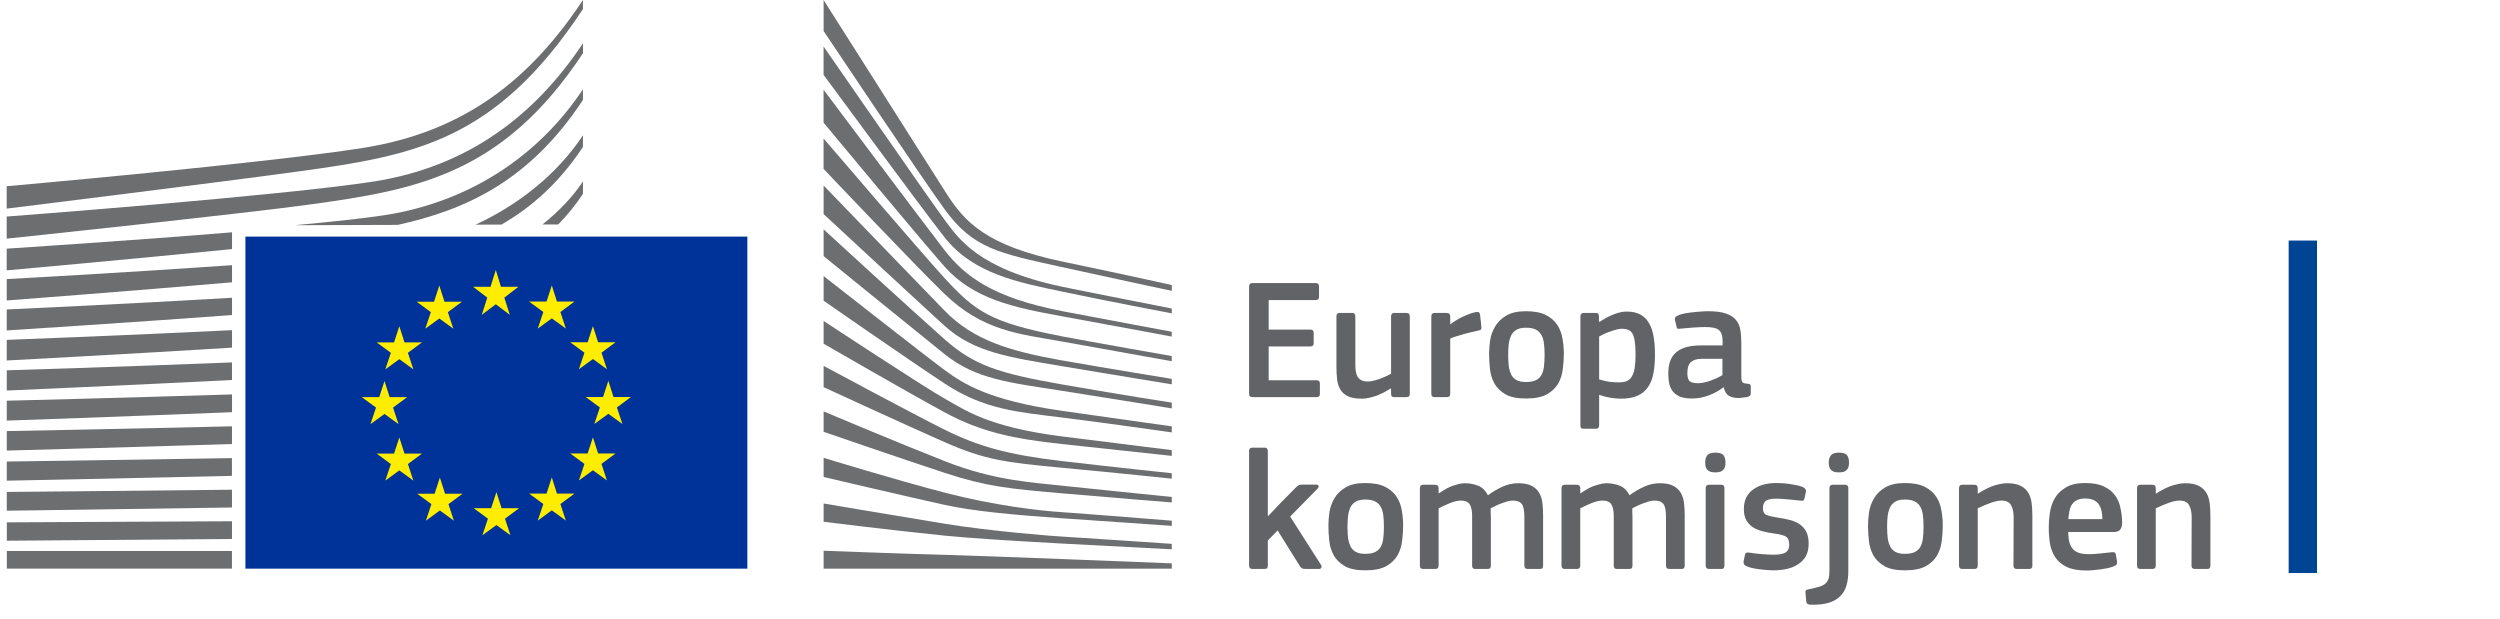
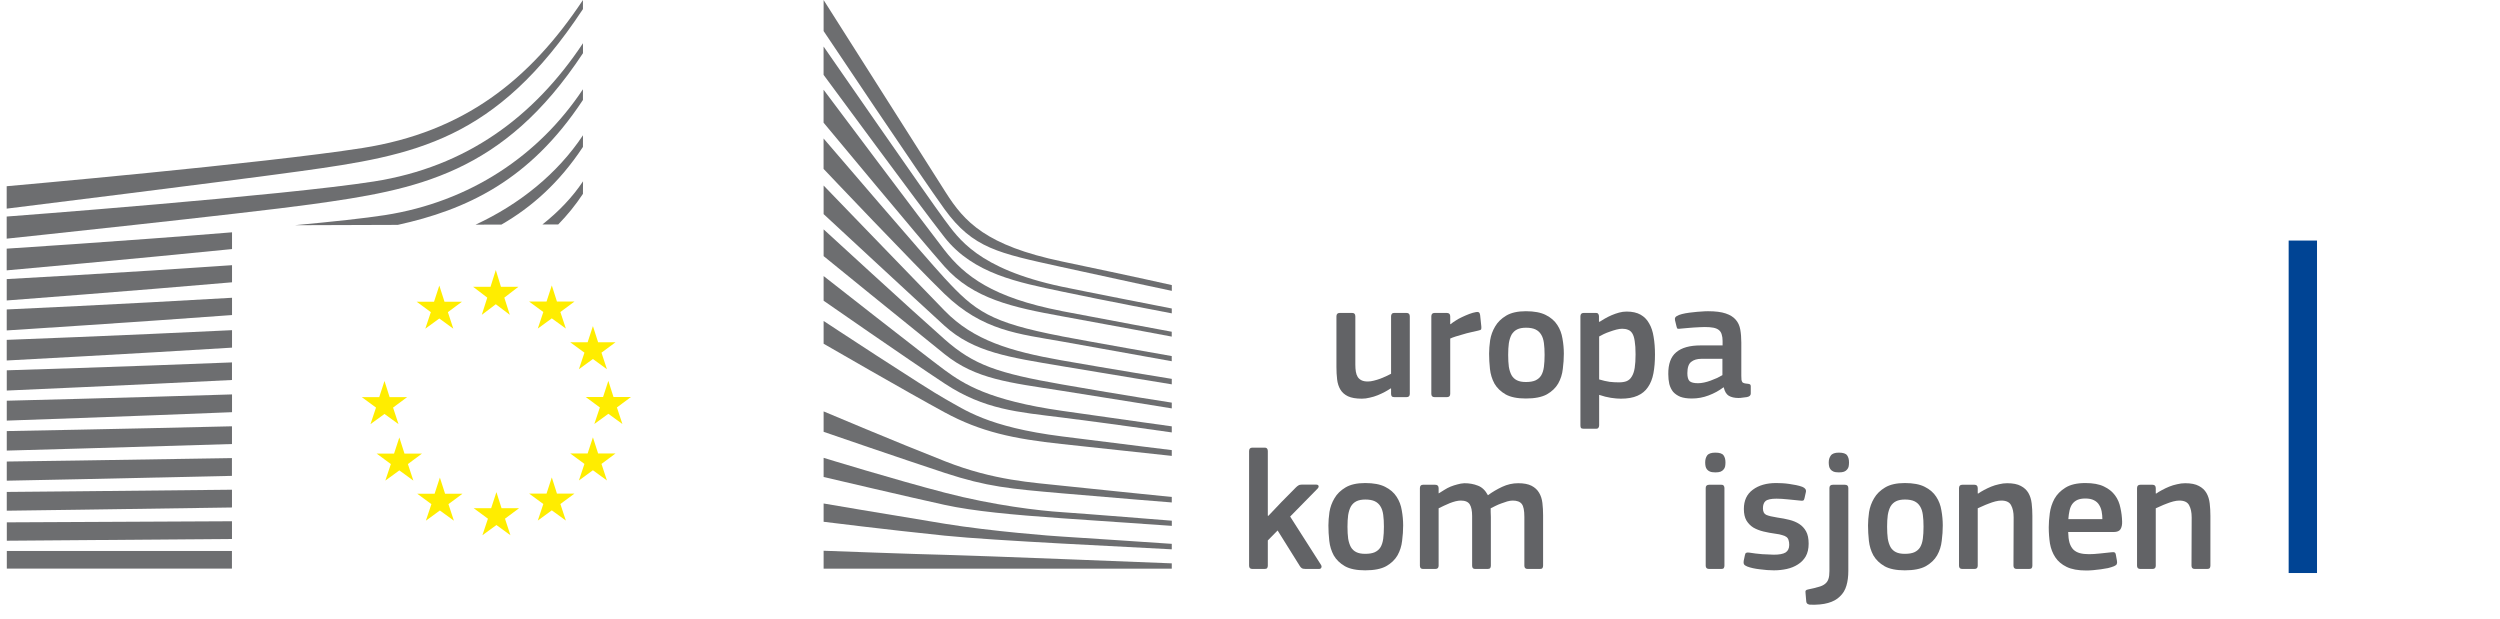
<svg xmlns="http://www.w3.org/2000/svg" width="291" height="72" viewBox="0 0 291 72" fill="none">
  <path fill-rule="evenodd" clip-rule="evenodd" d="M266.4 66.7H269.7V28H266.4V66.7Z" fill="#004494" />
-   <path d="M145.394 33.346C145.394 33.08 145.528 32.946 145.794 32.946H153.154C153.408 32.946 153.534 33.073 153.534 33.326V34.566C153.534 34.806 153.401 34.926 153.134 34.926H147.674V38.366H152.514C152.781 38.366 152.914 38.486 152.914 38.726V39.966C152.914 40.206 152.781 40.326 152.514 40.326H147.674V44.266H153.274C153.514 44.266 153.634 44.393 153.634 44.646V45.866C153.634 46.106 153.508 46.226 153.254 46.226H145.794C145.528 46.226 145.394 46.106 145.394 45.866V33.346Z" fill="#626366" />
  <path d="M164.101 45.846C164.101 46.1 163.974 46.226 163.721 46.226H162.301C162.154 46.226 162.054 46.193 162.001 46.126C161.947 46.06 161.921 45.966 161.921 45.846V45.226L161.881 45.206C161.681 45.34 161.447 45.48 161.181 45.626C160.927 45.76 160.654 45.886 160.361 46.006C160.067 46.126 159.761 46.22 159.441 46.286C159.134 46.366 158.827 46.406 158.521 46.406C157.841 46.406 157.301 46.313 156.901 46.126C156.514 45.94 156.221 45.68 156.021 45.346C155.821 45.013 155.694 44.62 155.641 44.166C155.587 43.713 155.561 43.226 155.561 42.706V36.826C155.561 36.56 155.687 36.426 155.941 36.426H157.401C157.641 36.426 157.761 36.56 157.761 36.826V42.446C157.761 42.753 157.781 43.026 157.821 43.266C157.861 43.506 157.934 43.713 158.041 43.886C158.147 44.046 158.294 44.173 158.481 44.266C158.667 44.36 158.914 44.406 159.221 44.406C159.434 44.406 159.667 44.373 159.921 44.306C160.187 44.24 160.447 44.16 160.701 44.066C160.954 43.96 161.187 43.86 161.401 43.766C161.614 43.66 161.787 43.573 161.921 43.506V36.826C161.921 36.706 161.947 36.613 162.001 36.546C162.054 36.466 162.154 36.426 162.301 36.426H163.721C163.974 36.426 164.101 36.56 164.101 36.826V45.846Z" fill="#626366" />
  <path d="M168.806 45.846C168.806 46.1 168.679 46.226 168.426 46.226H166.986C166.732 46.226 166.606 46.1 166.606 45.846V36.826C166.606 36.56 166.732 36.426 166.986 36.426H168.406C168.672 36.426 168.806 36.56 168.806 36.826V37.706L168.846 37.746C168.992 37.613 169.186 37.473 169.426 37.326C169.666 37.166 169.919 37.026 170.186 36.906C170.466 36.773 170.746 36.653 171.026 36.546C171.306 36.44 171.566 36.366 171.806 36.326C171.939 36.3 172.046 36.306 172.126 36.346C172.206 36.386 172.259 36.493 172.286 36.666L172.426 38.006C172.439 38.153 172.432 38.26 172.406 38.326C172.379 38.393 172.259 38.446 172.046 38.486C171.766 38.54 171.472 38.606 171.166 38.686C170.859 38.753 170.559 38.833 170.266 38.926C169.972 39.006 169.699 39.086 169.446 39.166C169.192 39.246 168.979 39.326 168.806 39.406V45.846Z" fill="#626366" />
  <path d="M182.031 41.166C182.031 41.74 181.991 42.333 181.911 42.946C181.844 43.56 181.664 44.126 181.371 44.646C181.077 45.153 180.637 45.573 180.051 45.906C179.464 46.226 178.651 46.386 177.611 46.386C176.611 46.386 175.824 46.226 175.251 45.906C174.677 45.573 174.244 45.153 173.951 44.646C173.671 44.126 173.497 43.56 173.431 42.946C173.364 42.333 173.331 41.74 173.331 41.166C173.331 40.7 173.371 40.18 173.451 39.606C173.544 39.033 173.737 38.5 174.031 38.006C174.324 37.5 174.751 37.08 175.311 36.746C175.884 36.4 176.651 36.226 177.611 36.226C178.584 36.226 179.357 36.373 179.931 36.666C180.517 36.96 180.964 37.346 181.271 37.826C181.577 38.293 181.777 38.82 181.871 39.406C181.977 39.993 182.031 40.58 182.031 41.166ZM179.791 41.306C179.791 40.773 179.764 40.313 179.711 39.926C179.657 39.526 179.551 39.2 179.391 38.946C179.231 38.68 179.011 38.48 178.731 38.346C178.451 38.213 178.084 38.146 177.631 38.146C177.204 38.146 176.857 38.213 176.591 38.346C176.324 38.48 176.111 38.68 175.951 38.946C175.804 39.213 175.697 39.546 175.631 39.946C175.577 40.333 175.551 40.786 175.551 41.306C175.551 41.84 175.577 42.306 175.631 42.706C175.697 43.093 175.804 43.42 175.951 43.686C176.097 43.94 176.304 44.133 176.571 44.266C176.837 44.4 177.184 44.466 177.611 44.466C178.064 44.466 178.431 44.406 178.711 44.286C179.004 44.153 179.231 43.96 179.391 43.706C179.551 43.44 179.657 43.106 179.711 42.706C179.764 42.306 179.791 41.84 179.791 41.306Z" fill="#626366" />
  <path d="M192.64 41.266C192.64 42.08 192.58 42.806 192.46 43.446C192.34 44.086 192.126 44.626 191.82 45.066C191.526 45.506 191.12 45.84 190.6 46.066C190.093 46.293 189.446 46.406 188.66 46.406C188.326 46.406 187.94 46.373 187.5 46.306C187.073 46.24 186.626 46.126 186.16 45.966L186.14 45.986V49.506C186.14 49.613 186.113 49.706 186.06 49.786C186.02 49.866 185.92 49.906 185.76 49.906H184.34C184.18 49.906 184.073 49.873 184.02 49.806C183.98 49.74 183.96 49.64 183.96 49.506V36.826C183.96 36.56 184.086 36.426 184.34 36.426H185.76C185.906 36.426 186 36.466 186.04 36.546C186.093 36.613 186.12 36.706 186.12 36.826V37.426L186.18 37.466C186.353 37.346 186.56 37.22 186.8 37.086C187.053 36.94 187.32 36.806 187.6 36.686C187.88 36.566 188.166 36.466 188.46 36.386C188.753 36.306 189.046 36.266 189.34 36.266C189.993 36.266 190.533 36.386 190.96 36.626C191.386 36.866 191.72 37.206 191.96 37.646C192.213 38.073 192.386 38.593 192.48 39.206C192.586 39.82 192.64 40.506 192.64 41.266ZM190.38 41.246C190.38 40.606 190.346 40.093 190.28 39.706C190.226 39.32 190.133 39.02 190 38.806C189.866 38.593 189.7 38.453 189.5 38.386C189.313 38.306 189.086 38.266 188.82 38.266C188.62 38.266 188.393 38.3 188.14 38.366C187.886 38.433 187.633 38.513 187.38 38.606C187.14 38.686 186.906 38.78 186.68 38.886C186.466 38.993 186.286 39.086 186.14 39.166V44.166C186.593 44.3 187 44.393 187.36 44.446C187.733 44.486 188.093 44.506 188.44 44.506C188.8 44.506 189.1 44.46 189.34 44.366C189.593 44.26 189.793 44.08 189.94 43.826C190.1 43.573 190.213 43.24 190.28 42.826C190.346 42.4 190.38 41.873 190.38 41.246Z" fill="#626366" />
  <path d="M200.489 41.766H198.049C197.543 41.766 197.143 41.886 196.849 42.126C196.556 42.353 196.409 42.793 196.409 43.446C196.409 43.886 196.496 44.193 196.669 44.366C196.856 44.526 197.183 44.606 197.649 44.606C197.863 44.606 198.096 44.58 198.349 44.526C198.603 44.473 198.856 44.4 199.109 44.306C199.363 44.213 199.609 44.113 199.849 44.006C200.089 43.886 200.303 43.773 200.489 43.666V41.766ZM200.609 45.086C200.103 45.473 199.529 45.786 198.889 46.026C198.263 46.266 197.609 46.386 196.929 46.386C196.396 46.386 195.949 46.32 195.589 46.186C195.243 46.04 194.963 45.846 194.749 45.606C194.549 45.353 194.403 45.053 194.309 44.706C194.229 44.36 194.189 43.973 194.189 43.546C194.176 42.373 194.483 41.526 195.109 41.006C195.736 40.473 196.683 40.206 197.949 40.206H200.509V39.686C200.509 39.393 200.476 39.146 200.409 38.946C200.356 38.733 200.249 38.56 200.089 38.426C199.929 38.293 199.716 38.2 199.449 38.146C199.183 38.093 198.843 38.066 198.429 38.066C198.269 38.066 198.069 38.073 197.829 38.086C197.603 38.1 197.363 38.113 197.109 38.126C196.869 38.14 196.623 38.16 196.369 38.186C196.129 38.213 195.909 38.233 195.709 38.246C195.509 38.273 195.369 38.28 195.289 38.266C195.223 38.24 195.176 38.153 195.149 38.006L194.969 37.266C194.943 37.133 194.956 37.026 195.009 36.946C195.063 36.853 195.203 36.76 195.429 36.666C195.643 36.586 195.896 36.52 196.189 36.466C196.483 36.413 196.783 36.373 197.089 36.346C197.396 36.306 197.696 36.28 197.989 36.266C198.296 36.24 198.569 36.226 198.809 36.226C199.676 36.226 200.363 36.313 200.869 36.486C201.389 36.66 201.783 36.906 202.049 37.226C202.316 37.533 202.489 37.913 202.569 38.366C202.649 38.82 202.689 39.326 202.689 39.886V43.746C202.689 43.946 202.696 44.106 202.709 44.226C202.736 44.333 202.769 44.42 202.809 44.486C202.863 44.54 202.936 44.58 203.029 44.606C203.123 44.633 203.249 44.653 203.409 44.666C203.556 44.68 203.656 44.706 203.709 44.746C203.763 44.786 203.789 44.86 203.789 44.966V45.806C203.789 46.033 203.629 46.173 203.309 46.226C203.149 46.253 202.989 46.273 202.829 46.286C202.669 46.313 202.516 46.326 202.369 46.326C201.903 46.326 201.523 46.24 201.229 46.066C200.949 45.893 200.756 45.573 200.649 45.106L200.609 45.086Z" fill="#626366" />
  <path d="M147.634 60.046L149.174 58.426L150.834 56.746C150.941 56.639 151.041 56.559 151.134 56.506C151.228 56.44 151.368 56.406 151.554 56.406H153.154C153.341 56.406 153.448 56.453 153.474 56.546C153.514 56.639 153.481 56.746 153.374 56.866L150.174 60.126L153.774 65.766C153.841 65.886 153.848 65.993 153.794 66.086C153.754 66.18 153.661 66.226 153.514 66.226H151.974C151.761 66.226 151.608 66.193 151.514 66.126C151.421 66.059 151.341 65.966 151.274 65.846L148.714 61.746L147.574 62.906V65.846C147.574 65.953 147.548 66.046 147.494 66.126C147.441 66.193 147.341 66.226 147.194 66.226H145.774C145.521 66.226 145.394 66.1 145.394 65.846V52.506C145.394 52.239 145.521 52.106 145.774 52.106H147.194C147.341 52.106 147.441 52.146 147.494 52.226C147.548 52.293 147.574 52.386 147.574 52.506V60.026L147.634 60.046Z" fill="#626366" />
  <path d="M163.327 61.166C163.327 61.739 163.287 62.333 163.207 62.946C163.14 63.559 162.96 64.126 162.667 64.646C162.374 65.153 161.934 65.573 161.347 65.906C160.76 66.226 159.947 66.386 158.907 66.386C157.907 66.386 157.12 66.226 156.547 65.906C155.974 65.573 155.54 65.153 155.247 64.646C154.967 64.126 154.794 63.559 154.727 62.946C154.66 62.333 154.627 61.739 154.627 61.166C154.627 60.7 154.667 60.179 154.747 59.606C154.84 59.033 155.034 58.499 155.327 58.006C155.62 57.499 156.047 57.08 156.607 56.746C157.18 56.4 157.947 56.226 158.907 56.226C159.88 56.226 160.654 56.373 161.227 56.666C161.814 56.959 162.26 57.346 162.567 57.826C162.874 58.293 163.074 58.819 163.167 59.406C163.274 59.993 163.327 60.58 163.327 61.166ZM161.087 61.306C161.087 60.773 161.06 60.313 161.007 59.926C160.954 59.526 160.847 59.2 160.687 58.946C160.527 58.679 160.307 58.48 160.027 58.346C159.747 58.213 159.38 58.146 158.927 58.146C158.5 58.146 158.154 58.213 157.887 58.346C157.62 58.48 157.407 58.679 157.247 58.946C157.1 59.213 156.994 59.546 156.927 59.946C156.874 60.333 156.847 60.786 156.847 61.306C156.847 61.84 156.874 62.306 156.927 62.706C156.994 63.093 157.1 63.419 157.247 63.686C157.394 63.94 157.6 64.133 157.867 64.266C158.134 64.4 158.48 64.466 158.907 64.466C159.36 64.466 159.727 64.406 160.007 64.286C160.3 64.153 160.527 63.959 160.687 63.706C160.847 63.44 160.954 63.106 161.007 62.706C161.06 62.306 161.087 61.84 161.087 61.306Z" fill="#626366" />
  <path d="M179.616 65.846C179.616 65.966 179.589 66.059 179.536 66.126C179.496 66.193 179.402 66.226 179.256 66.226H177.816C177.562 66.226 177.436 66.1 177.436 65.846V60.166C177.436 59.419 177.336 58.919 177.136 58.666C176.936 58.4 176.582 58.266 176.076 58.266C175.889 58.266 175.676 58.3 175.436 58.366C175.209 58.433 174.976 58.513 174.736 58.606C174.509 58.686 174.289 58.779 174.076 58.886C173.862 58.993 173.676 59.086 173.516 59.166C173.516 59.273 173.516 59.413 173.516 59.586C173.529 59.76 173.536 59.959 173.536 60.186V65.846C173.536 65.966 173.509 66.059 173.456 66.126C173.402 66.193 173.302 66.226 173.156 66.226H171.696C171.469 66.226 171.356 66.1 171.356 65.846V60.066C171.356 59.453 171.262 58.999 171.076 58.706C170.889 58.413 170.542 58.266 170.036 58.266C169.862 58.266 169.662 58.293 169.436 58.346C169.222 58.4 168.996 58.473 168.756 58.566C168.529 58.66 168.302 58.76 168.076 58.866C167.849 58.973 167.642 59.073 167.456 59.166V65.846C167.456 66.1 167.329 66.226 167.076 66.226H165.636C165.396 66.226 165.276 66.1 165.276 65.846V56.826C165.276 56.559 165.396 56.426 165.636 56.426H167.056C167.322 56.426 167.456 56.559 167.456 56.826V57.406L167.476 57.426C167.676 57.293 167.889 57.16 168.116 57.026C168.342 56.88 168.582 56.753 168.836 56.646C169.102 56.539 169.369 56.453 169.636 56.386C169.902 56.306 170.176 56.26 170.456 56.246C171.029 56.246 171.549 56.34 172.016 56.526C172.496 56.7 172.889 57.073 173.196 57.646C173.702 57.273 174.256 56.946 174.856 56.666C175.456 56.386 176.076 56.246 176.716 56.246C177.369 56.246 177.889 56.346 178.276 56.546C178.662 56.746 178.956 57.02 179.156 57.366C179.356 57.7 179.482 58.093 179.536 58.546C179.589 58.999 179.616 59.473 179.616 59.966V65.846Z" fill="#626366" />
-   <path d="M196.1 65.846C196.1 65.966 196.073 66.059 196.02 66.126C195.98 66.193 195.887 66.226 195.74 66.226H194.3C194.047 66.226 193.92 66.1 193.92 65.846V60.166C193.92 59.419 193.82 58.919 193.62 58.666C193.42 58.4 193.067 58.266 192.56 58.266C192.373 58.266 192.16 58.3 191.92 58.366C191.693 58.433 191.46 58.513 191.22 58.606C190.993 58.686 190.773 58.779 190.56 58.886C190.347 58.993 190.16 59.086 190 59.166C190 59.273 190 59.413 190 59.586C190.013 59.76 190.02 59.959 190.02 60.186V65.846C190.02 65.966 189.993 66.059 189.94 66.126C189.887 66.193 189.787 66.226 189.64 66.226H188.18C187.953 66.226 187.84 66.1 187.84 65.846V60.066C187.84 59.453 187.747 58.999 187.56 58.706C187.373 58.413 187.027 58.266 186.52 58.266C186.347 58.266 186.147 58.293 185.92 58.346C185.707 58.4 185.48 58.473 185.24 58.566C185.013 58.66 184.787 58.76 184.56 58.866C184.333 58.973 184.127 59.073 183.94 59.166V65.846C183.94 66.1 183.813 66.226 183.56 66.226H182.12C181.88 66.226 181.76 66.1 181.76 65.846V56.826C181.76 56.559 181.88 56.426 182.12 56.426H183.54C183.807 56.426 183.94 56.559 183.94 56.826V57.406L183.96 57.426C184.16 57.293 184.373 57.16 184.6 57.026C184.827 56.88 185.067 56.753 185.32 56.646C185.587 56.539 185.853 56.453 186.12 56.386C186.387 56.306 186.66 56.26 186.94 56.246C187.513 56.246 188.033 56.34 188.5 56.526C188.98 56.7 189.373 57.073 189.68 57.646C190.187 57.273 190.74 56.946 191.34 56.666C191.94 56.386 192.56 56.246 193.2 56.246C193.853 56.246 194.373 56.346 194.76 56.546C195.147 56.746 195.44 57.02 195.64 57.366C195.84 57.7 195.967 58.093 196.02 58.546C196.073 58.999 196.1 59.473 196.1 59.966V65.846Z" fill="#626366" />
  <path d="M200.844 53.826C200.844 53.986 200.831 54.139 200.804 54.286C200.778 54.419 200.718 54.539 200.624 54.646C200.544 54.753 200.424 54.84 200.264 54.906C200.118 54.959 199.918 54.986 199.664 54.986C199.398 54.986 199.184 54.953 199.024 54.886C198.878 54.819 198.764 54.733 198.684 54.626C198.604 54.52 198.551 54.4 198.524 54.266C198.498 54.12 198.484 53.973 198.484 53.826C198.484 53.506 198.558 53.239 198.704 53.026C198.864 52.8 199.184 52.686 199.664 52.686C200.158 52.686 200.478 52.793 200.624 53.006C200.771 53.206 200.844 53.48 200.844 53.826ZM200.724 65.846C200.724 65.953 200.698 66.046 200.644 66.126C200.604 66.193 200.511 66.226 200.364 66.226H198.944C198.678 66.226 198.544 66.1 198.544 65.846V56.806C198.544 56.553 198.678 56.426 198.944 56.426H200.364C200.511 56.426 200.604 56.466 200.644 56.546C200.698 56.613 200.724 56.7 200.724 56.806V65.846Z" fill="#626366" />
-   <path d="M210.526 63.286C210.526 63.873 210.412 64.366 210.186 64.766C209.959 65.153 209.652 65.466 209.266 65.706C208.892 65.946 208.466 66.12 207.986 66.226C207.506 66.333 207.006 66.386 206.486 66.386C205.979 66.386 205.432 66.346 204.846 66.266C204.259 66.2 203.772 66.093 203.386 65.946C203.186 65.866 203.059 65.779 203.006 65.686C202.952 65.579 202.939 65.446 202.966 65.286L203.106 64.626C203.132 64.466 203.186 64.373 203.266 64.346C203.346 64.306 203.466 64.299 203.626 64.326C203.839 64.366 204.072 64.4 204.326 64.426C204.592 64.453 204.852 64.48 205.106 64.506C205.372 64.519 205.619 64.533 205.846 64.546C206.086 64.559 206.292 64.566 206.466 64.566C207.106 64.566 207.566 64.48 207.846 64.306C208.126 64.12 208.266 63.826 208.266 63.426C208.266 63.2 208.239 63.013 208.186 62.866C208.146 62.719 208.066 62.599 207.946 62.506C207.826 62.413 207.659 62.34 207.446 62.286C207.246 62.219 206.986 62.166 206.666 62.126C206.172 62.059 205.706 61.973 205.266 61.866C204.826 61.76 204.432 61.606 204.086 61.406C203.752 61.193 203.486 60.919 203.286 60.586C203.086 60.239 202.986 59.793 202.986 59.246C202.986 58.26 203.332 57.513 204.026 57.006C204.719 56.486 205.626 56.226 206.746 56.226C206.946 56.226 207.179 56.233 207.446 56.246C207.712 56.26 207.979 56.286 208.246 56.326C208.526 56.366 208.799 56.413 209.066 56.466C209.332 56.52 209.572 56.586 209.786 56.666C210.119 56.8 210.259 56.999 210.206 57.266L210.046 57.986C210.019 58.133 209.966 58.226 209.886 58.266C209.819 58.293 209.692 58.293 209.506 58.266C209.079 58.213 208.612 58.166 208.106 58.126C207.599 58.073 207.159 58.046 206.786 58.046C206.146 58.046 205.719 58.139 205.506 58.326C205.306 58.499 205.206 58.779 205.206 59.166C205.206 59.553 205.332 59.806 205.586 59.926C205.852 60.046 206.292 60.153 206.906 60.246C207.386 60.313 207.839 60.4 208.266 60.506C208.706 60.613 209.092 60.773 209.426 60.986C209.759 61.2 210.026 61.486 210.226 61.846C210.426 62.206 210.526 62.686 210.526 63.286Z" fill="#626366" />
+   <path d="M210.526 63.286C210.526 63.873 210.412 64.366 210.186 64.766C209.959 65.153 209.652 65.466 209.266 65.706C208.892 65.946 208.466 66.12 207.986 66.226C207.506 66.333 207.006 66.386 206.486 66.386C205.979 66.386 205.432 66.346 204.846 66.266C204.259 66.2 203.772 66.093 203.386 65.946C203.186 65.866 203.059 65.779 203.006 65.686C202.952 65.579 202.939 65.446 202.966 65.286L203.106 64.626C203.132 64.466 203.186 64.373 203.266 64.346C203.346 64.306 203.466 64.299 203.626 64.326C203.839 64.366 204.072 64.4 204.326 64.426C204.592 64.453 204.852 64.48 205.106 64.506C206.086 64.559 206.292 64.566 206.466 64.566C207.106 64.566 207.566 64.48 207.846 64.306C208.126 64.12 208.266 63.826 208.266 63.426C208.266 63.2 208.239 63.013 208.186 62.866C208.146 62.719 208.066 62.599 207.946 62.506C207.826 62.413 207.659 62.34 207.446 62.286C207.246 62.219 206.986 62.166 206.666 62.126C206.172 62.059 205.706 61.973 205.266 61.866C204.826 61.76 204.432 61.606 204.086 61.406C203.752 61.193 203.486 60.919 203.286 60.586C203.086 60.239 202.986 59.793 202.986 59.246C202.986 58.26 203.332 57.513 204.026 57.006C204.719 56.486 205.626 56.226 206.746 56.226C206.946 56.226 207.179 56.233 207.446 56.246C207.712 56.26 207.979 56.286 208.246 56.326C208.526 56.366 208.799 56.413 209.066 56.466C209.332 56.52 209.572 56.586 209.786 56.666C210.119 56.8 210.259 56.999 210.206 57.266L210.046 57.986C210.019 58.133 209.966 58.226 209.886 58.266C209.819 58.293 209.692 58.293 209.506 58.266C209.079 58.213 208.612 58.166 208.106 58.126C207.599 58.073 207.159 58.046 206.786 58.046C206.146 58.046 205.719 58.139 205.506 58.326C205.306 58.499 205.206 58.779 205.206 59.166C205.206 59.553 205.332 59.806 205.586 59.926C205.852 60.046 206.292 60.153 206.906 60.246C207.386 60.313 207.839 60.4 208.266 60.506C208.706 60.613 209.092 60.773 209.426 60.986C209.759 61.2 210.026 61.486 210.226 61.846C210.426 62.206 210.526 62.686 210.526 63.286Z" fill="#626366" />
  <path d="M215.145 66.446C215.145 67.1 215.072 67.673 214.925 68.166C214.779 68.673 214.525 69.093 214.165 69.426C213.819 69.773 213.359 70.026 212.785 70.186C212.225 70.346 211.525 70.413 210.685 70.386C210.619 70.386 210.532 70.359 210.425 70.306C210.319 70.253 210.259 70.146 210.245 69.986L210.165 69.046C210.139 68.886 210.152 68.779 210.205 68.726C210.245 68.673 210.339 68.633 210.485 68.606C210.952 68.513 211.339 68.419 211.645 68.326C211.965 68.246 212.219 68.133 212.405 67.986C212.605 67.84 212.745 67.646 212.825 67.406C212.905 67.18 212.945 66.873 212.945 66.486V56.806C212.945 56.553 213.079 56.426 213.345 56.426H214.745C215.012 56.426 215.145 56.553 215.145 56.806V66.446ZM215.225 53.826C215.225 53.986 215.212 54.139 215.185 54.286C215.159 54.419 215.099 54.539 215.005 54.646C214.925 54.753 214.805 54.84 214.645 54.906C214.499 54.959 214.299 54.986 214.045 54.986C213.779 54.986 213.565 54.953 213.405 54.886C213.259 54.819 213.145 54.733 213.065 54.626C212.985 54.52 212.932 54.4 212.905 54.266C212.879 54.12 212.865 53.973 212.865 53.826C212.865 53.506 212.945 53.239 213.105 53.026C213.265 52.8 213.579 52.686 214.045 52.686C214.539 52.686 214.859 52.793 215.005 53.006C215.152 53.206 215.225 53.48 215.225 53.826Z" fill="#626366" />
  <path d="M226.139 61.166C226.139 61.739 226.099 62.333 226.019 62.946C225.953 63.559 225.773 64.126 225.479 64.646C225.186 65.153 224.746 65.573 224.159 65.906C223.573 66.226 222.759 66.386 221.719 66.386C220.719 66.386 219.933 66.226 219.359 65.906C218.786 65.573 218.353 65.153 218.059 64.646C217.779 64.126 217.606 63.559 217.539 62.946C217.473 62.333 217.439 61.739 217.439 61.166C217.439 60.7 217.479 60.179 217.559 59.606C217.653 59.033 217.846 58.499 218.139 58.006C218.433 57.499 218.859 57.08 219.419 56.746C219.993 56.4 220.759 56.226 221.719 56.226C222.693 56.226 223.466 56.373 224.039 56.666C224.626 56.959 225.073 57.346 225.379 57.826C225.686 58.293 225.886 58.819 225.979 59.406C226.086 59.993 226.139 60.58 226.139 61.166ZM223.899 61.306C223.899 60.773 223.873 60.313 223.819 59.926C223.766 59.526 223.659 59.2 223.499 58.946C223.339 58.679 223.119 58.48 222.839 58.346C222.559 58.213 222.193 58.146 221.739 58.146C221.313 58.146 220.966 58.213 220.699 58.346C220.433 58.48 220.219 58.679 220.059 58.946C219.913 59.213 219.806 59.546 219.739 59.946C219.686 60.333 219.659 60.786 219.659 61.306C219.659 61.84 219.686 62.306 219.739 62.706C219.806 63.093 219.913 63.419 220.059 63.686C220.206 63.94 220.413 64.133 220.679 64.266C220.946 64.4 221.293 64.466 221.719 64.466C222.173 64.466 222.539 64.406 222.819 64.286C223.113 64.153 223.339 63.959 223.499 63.706C223.659 63.44 223.766 63.106 223.819 62.706C223.873 62.306 223.899 61.84 223.899 61.306Z" fill="#626366" />
  <path d="M236.568 65.846C236.568 65.966 236.541 66.059 236.488 66.126C236.435 66.193 236.335 66.226 236.188 66.226H234.748C234.495 66.226 234.368 66.1 234.368 65.846L234.388 60.226C234.388 59.639 234.288 59.166 234.088 58.806C233.901 58.446 233.521 58.266 232.948 58.266C232.748 58.266 232.515 58.3 232.248 58.366C231.995 58.433 231.735 58.52 231.468 58.626C231.215 58.719 230.975 58.819 230.748 58.926C230.521 59.02 230.341 59.099 230.208 59.166V65.846C230.208 66.1 230.081 66.226 229.828 66.226H228.408C228.155 66.226 228.028 66.1 228.028 65.846V56.826C228.028 56.559 228.155 56.426 228.408 56.426H229.828C230.081 56.426 230.208 56.559 230.208 56.826V57.426C230.221 57.426 230.228 57.433 230.228 57.446C230.241 57.446 230.255 57.446 230.268 57.446C230.455 57.313 230.675 57.179 230.928 57.046C231.195 56.9 231.475 56.766 231.768 56.646C232.061 56.526 232.368 56.433 232.688 56.366C233.008 56.286 233.321 56.246 233.628 56.246C234.308 56.246 234.841 56.353 235.228 56.566C235.615 56.766 235.908 57.039 236.108 57.386C236.308 57.733 236.435 58.139 236.488 58.606C236.541 59.059 236.568 59.539 236.568 60.046V65.846Z" fill="#626366" />
  <path d="M240.735 61.926C240.748 62.433 240.801 62.853 240.895 63.186C241.001 63.52 241.155 63.786 241.355 63.986C241.555 64.173 241.801 64.306 242.095 64.386C242.388 64.466 242.741 64.506 243.155 64.506C243.515 64.506 243.941 64.48 244.435 64.426C244.928 64.373 245.368 64.326 245.755 64.286C245.941 64.26 246.068 64.266 246.135 64.306C246.215 64.333 246.268 64.439 246.295 64.626L246.415 65.286C246.441 65.433 246.435 65.553 246.395 65.646C246.368 65.74 246.261 65.826 246.075 65.906C245.875 65.986 245.641 66.059 245.375 66.126C245.108 66.18 244.828 66.226 244.535 66.266C244.241 66.306 243.948 66.34 243.655 66.366C243.361 66.393 243.095 66.406 242.855 66.406C241.895 66.406 241.128 66.266 240.555 65.986C239.981 65.706 239.541 65.333 239.235 64.866C238.928 64.4 238.721 63.866 238.615 63.266C238.521 62.653 238.475 62.02 238.475 61.366C238.475 60.886 238.515 60.346 238.595 59.746C238.675 59.146 238.855 58.586 239.135 58.066C239.428 57.546 239.855 57.113 240.415 56.766C240.988 56.406 241.761 56.226 242.735 56.226C243.628 56.226 244.348 56.359 244.895 56.626C245.455 56.893 245.888 57.239 246.195 57.666C246.501 58.08 246.708 58.559 246.815 59.106C246.935 59.639 247.001 60.173 247.015 60.706C247.028 61.066 246.968 61.359 246.835 61.586C246.701 61.813 246.435 61.926 246.035 61.926H240.735ZM242.735 58.026C242.361 58.026 242.055 58.08 241.815 58.186C241.575 58.293 241.375 58.453 241.215 58.666C241.068 58.866 240.961 59.12 240.895 59.426C240.828 59.719 240.781 60.053 240.755 60.426H244.715C244.715 60.12 244.688 59.826 244.635 59.546C244.581 59.253 244.481 58.993 244.335 58.766C244.201 58.539 244.001 58.359 243.735 58.226C243.481 58.093 243.148 58.026 242.735 58.026Z" fill="#626366" />
  <path d="M257.291 65.846C257.291 65.966 257.264 66.059 257.211 66.126C257.157 66.193 257.057 66.226 256.911 66.226H255.471C255.217 66.226 255.091 66.1 255.091 65.846L255.111 60.226C255.111 59.639 255.011 59.166 254.811 58.806C254.624 58.446 254.244 58.266 253.671 58.266C253.471 58.266 253.237 58.3 252.971 58.366C252.717 58.433 252.457 58.52 252.191 58.626C251.937 58.719 251.697 58.819 251.471 58.926C251.244 59.02 251.064 59.099 250.931 59.166V65.846C250.931 66.1 250.804 66.226 250.551 66.226H249.131C248.877 66.226 248.751 66.1 248.751 65.846V56.826C248.751 56.559 248.877 56.426 249.131 56.426H250.551C250.804 56.426 250.931 56.559 250.931 56.826V57.426C250.944 57.426 250.951 57.433 250.951 57.446C250.964 57.446 250.977 57.446 250.991 57.446C251.177 57.313 251.397 57.179 251.651 57.046C251.917 56.9 252.197 56.766 252.491 56.646C252.784 56.526 253.091 56.433 253.411 56.366C253.731 56.286 254.044 56.246 254.351 56.246C255.031 56.246 255.564 56.353 255.951 56.566C256.337 56.766 256.631 57.039 256.831 57.386C257.031 57.733 257.157 58.139 257.211 58.606C257.264 59.059 257.291 59.539 257.291 60.046V65.846Z" fill="#626366" />
-   <path d="M86.993 27.541H86.937H28.567V66.191H86.937H86.993V27.541Z" fill="#003399" />
  <path d="M58.309 33.381H60.344L58.703 34.645L59.342 36.647L57.711 35.413L56.08 36.647L56.719 34.645L55.068 33.381H57.097L57.711 31.429L58.309 33.381Z" fill="#FFED00" />
  <path d="M58.381 59.157H60.416L58.78 60.376L59.414 62.302L57.783 61.114L56.152 62.302L56.796 60.376L55.139 59.157H57.169L57.783 57.282L58.381 59.157Z" fill="#FFED00" />
  <path d="M64.828 57.453H66.868L65.227 58.667L65.866 60.593L64.23 59.405L62.599 60.593L63.243 58.667L61.587 57.453H63.617L64.23 55.572L64.828 57.453Z" fill="#FFED00" />
  <path d="M64.828 35.1H66.868L65.227 36.319L65.866 38.245L64.23 37.057L62.599 38.245L63.243 36.319L61.587 35.1H63.617L64.23 33.224L64.828 35.1Z" fill="#FFED00" />
  <path d="M69.619 39.838H71.649L70.013 41.051L70.647 42.978L69.016 41.789L67.385 42.978L68.029 41.051L66.372 39.838H68.402L69.016 37.957L69.619 39.838Z" fill="#FFED00" />
  <path d="M69.619 52.781H71.649L70.013 54L70.647 55.926L69.016 54.738L67.385 55.926L68.029 54L66.372 52.781H68.402L69.016 50.906L69.619 52.781Z" fill="#FFED00" />
  <path d="M71.409 46.208H73.449L71.808 47.427L72.447 49.353L70.811 48.165L69.18 49.353L69.824 47.427L68.167 46.208H70.197L70.811 44.333L71.409 46.208Z" fill="#FFED00" />
  <path d="M51.739 35.12H53.769L52.133 36.334L52.767 38.26L51.136 37.072L49.505 38.26L50.149 36.334L48.497 35.12H50.522L51.136 33.239L51.739 35.12Z" fill="#FFED00" />
-   <path d="M47.081 39.853H49.121L47.48 41.066L48.114 42.993L46.483 41.804L44.852 42.993L45.496 41.066L43.84 39.853H45.869L46.483 37.972L47.081 39.853Z" fill="#FFED00" />
  <path d="M45.353 46.229H47.388L45.752 47.442L46.386 49.368L44.755 48.185L43.124 49.368L43.768 47.442L42.116 46.229H44.141L44.755 44.348L45.353 46.229Z" fill="#FFED00" />
  <path d="M47.081 52.797H49.121L47.48 54.015L48.114 55.942L46.483 54.754L44.852 55.942L45.496 54.015L43.84 52.797H45.869L46.483 50.921L47.081 52.797Z" fill="#FFED00" />
  <path d="M51.806 57.468H53.835L52.199 58.682L52.833 60.608L51.202 59.42L49.571 60.608L50.215 58.682L48.564 57.468H50.589L51.202 55.588L51.806 57.468Z" fill="#FFED00" />
  <path d="M95.869 0.005C95.869 0.005 107.869 18.91 110.068 22.374C112.262 25.837 114.772 28.583 123.653 30.443C132.535 32.304 136.4 33.184 136.4 33.184V33.856C136.4 33.856 130.755 32.668 123.495 31.065C116.234 29.462 113.264 28.921 109.956 24.366C107.2 20.574 95.869 3.615 95.869 3.615V0V0.005Z" fill="#6D6E70" />
  <path d="M95.869 21.595C95.869 21.595 106.796 32.916 109.956 36.167C113.31 39.615 117.6 40.889 123.551 41.941C129.232 42.942 136.395 44.1 136.395 44.1V44.737C136.395 44.737 129.666 43.645 123.551 42.614C117.553 41.597 113.356 41.031 109.92 37.901C106.842 35.1 95.869 24.922 95.869 24.922V21.59V21.595Z" fill="#6D6E70" />
  <path d="M95.869 26.697C95.869 26.697 106.259 36.238 109.956 39.499C113.356 42.497 116.112 43.433 123.587 44.742C131.062 46.052 136.395 46.866 136.395 46.866V47.538C136.395 47.538 129.63 46.441 123.551 45.48C117.472 44.525 113.596 44.146 109.956 41.228C105.758 37.861 95.869 29.811 95.869 29.811V26.692V26.697Z" fill="#6D6E70" />
  <path d="M95.869 32.132C95.869 32.132 107.737 41.446 109.956 43.074C112.175 44.702 115.109 46.603 123.623 47.821C132.064 49.03 136.395 49.627 136.395 49.627V50.334C136.395 50.334 128.741 49.237 123.623 48.6C118.505 47.963 114.583 47.69 109.991 44.666C105.523 41.724 95.869 35.004 95.869 35.004V32.132Z" fill="#6D6E70" />
  <path d="M95.869 37.36C95.869 37.36 107.772 45.197 110.027 46.441C112.282 47.68 114.931 49.702 123.623 50.799C132.315 51.897 136.395 52.392 136.395 52.392V53.065C136.395 53.065 129.206 52.286 123.587 51.684C117.973 51.083 114.143 50.269 109.956 47.998C105.768 45.733 95.869 40.01 95.869 40.01V37.36Z" fill="#6D6E70" />
-   <path d="M95.869 42.588C95.869 42.588 106.392 48.251 109.956 50.016C113.928 51.988 117.364 52.933 123.587 53.666C129.697 54.384 136.395 55.082 136.395 55.082V55.719C136.395 55.719 130.203 55.062 123.587 54.445C117.027 53.828 114.69 53.545 109.956 51.467C105.722 49.606 95.869 45.066 95.869 45.066V42.583V42.588Z" fill="#6D6E70" />
  <path d="M95.869 47.887C95.869 47.887 104.183 51.406 110.027 53.702C115.774 55.957 120.166 56.149 123.658 56.538C125.197 56.71 136.395 57.848 136.395 57.848V58.485C136.395 58.485 129.707 57.954 123.623 57.423C117.538 56.892 114.915 56.665 109.991 55.052C105.006 53.414 95.869 50.264 95.869 50.264V47.892V47.887Z" fill="#6D6E70" />
  <path d="M95.869 53.292C95.869 53.292 104.265 55.866 109.991 57.352C115.718 58.839 120.974 59.446 123.623 59.617C126.271 59.794 136.4 60.608 136.4 60.608V61.21C136.4 61.21 130.638 60.821 123.587 60.325C117.886 59.926 113.31 59.501 109.956 58.768C106.244 57.959 95.869 55.522 95.869 55.522V53.292Z" fill="#6D6E70" />
  <path d="M95.869 58.606C95.869 58.606 102.736 59.779 109.991 60.967C115.432 61.857 122.799 62.419 123.587 62.454C124.374 62.489 136.395 63.303 136.395 63.303V63.941C136.395 63.941 128.7 63.546 123.587 63.268C118.259 62.975 112.962 62.656 109.956 62.348C103.217 61.655 95.869 60.735 95.869 60.735V58.606Z" fill="#6D6E70" />
  <path d="M95.869 64.107C95.869 64.107 106.699 64.512 109.991 64.583C113.284 64.653 136.395 65.574 136.395 65.574V66.196H95.869V64.107Z" fill="#6D6E70" />
  <path d="M123.582 33.366C113.78 31.277 111.561 27.733 109.915 25.539C108.268 23.339 95.864 5.415 95.864 5.415V8.712C96.355 9.344 106.97 23.835 109.95 27.627C113.31 31.899 118.571 32.87 123.582 33.932C128.587 34.994 136.395 36.475 136.395 36.475V35.909C136.395 35.909 126.118 33.902 123.582 33.366Z" fill="#6D6E70" />
  <path d="M123.582 36.202C115.534 34.645 112.277 32.127 109.915 29.083C107.552 26.034 95.864 10.446 95.864 10.446V14.279C96.355 14.85 107.046 27.753 109.915 30.999C113.259 34.786 117.927 35.783 123.582 36.809C129.237 37.835 136.39 39.18 136.39 39.18V38.614C136.39 38.614 128.224 37.102 123.582 36.207V36.202Z" fill="#6D6E70" />
  <path d="M123.582 39.14C115.212 37.532 113.494 36.212 109.95 32.375C107.721 29.963 96.345 16.68 95.864 16.119V19.659C95.864 19.659 106.494 30.873 109.915 34.185C114.399 38.533 118.607 38.862 123.582 39.747C128.557 40.632 136.39 42.047 136.39 42.047V41.446C136.39 41.446 126.931 39.787 123.582 39.145V39.14Z" fill="#6D6E70" />
  <path d="M0.783 27.779C0.783 27.779 28.495 24.856 36.257 23.779C48.528 22.081 58.57 20.27 67.86 6.189C67.86 6.189 67.871 5.39 67.86 5.031C62.17 13.591 54.321 19.431 43.512 21.125C32.954 22.783 0.778 25.205 0.778 25.205V27.779H0.783Z" fill="#6D6E70" />
  <path d="M0.778 24.285C0.778 24.285 26.46 21.105 34.922 19.931C48.308 18.081 57.721 16.418 67.855 1.057C67.855 1.057 67.86 0.394 67.855 0.005C61.648 9.344 53.984 15.376 42.193 17.227C30.674 19.037 0.778 21.676 0.778 21.676V24.29V24.285Z" fill="#6D6E70" />
  <path d="M26.997 64.133H0.793V66.185H26.997V64.133Z" fill="#6D6E70" />
  <path d="M67.855 22.571C67.855 22.571 67.871 21.362 67.865 21.105C66.633 22.96 65.012 24.644 63.141 26.125H64.977C66.009 25.074 66.976 23.895 67.85 22.571H67.855Z" fill="#6D6E70" />
  <path d="M67.855 17.11C67.855 17.11 67.865 16.038 67.86 15.745C64.89 20.215 60.467 23.784 55.354 26.151L58.371 26.14C61.858 24.133 65.099 21.281 67.85 17.11H67.855Z" fill="#6D6E70" />
  <path d="M67.855 11.649C67.855 11.649 67.865 10.714 67.855 10.39C62.686 18.172 54.648 23.496 44.821 25.038C42.495 25.402 38.706 25.807 34.304 26.216L46.304 26.176C54.224 24.431 61.638 21.059 67.845 11.649H67.855Z" fill="#6D6E70" />
  <path d="M27.002 60.674C13.632 60.745 0.793 60.801 0.793 60.801V62.94C0.793 62.94 14.24 62.843 27.002 62.737V60.674Z" fill="#6D6E70" />
  <path d="M27.002 57.003C13.724 57.15 0.788 57.261 0.788 57.261V59.446C0.788 59.446 14.373 59.269 27.002 59.071V57.003Z" fill="#6D6E70" />
  <path d="M26.997 53.322C13.816 53.55 0.788 53.722 0.788 53.722V55.952C0.788 55.952 14.516 55.684 26.997 55.391V53.322Z" fill="#6D6E70" />
  <path d="M27.002 49.621C13.918 49.94 0.788 50.177 0.788 50.177V52.448C0.788 52.448 14.675 52.074 27.002 51.684V49.616V49.621Z" fill="#6D6E70" />
  <path d="M27.008 45.91C14.021 46.32 0.788 46.643 0.788 46.643V48.959C0.788 48.959 14.844 48.474 27.008 47.978V45.915V45.91Z" fill="#6D6E70" />
  <path d="M27.002 42.184C14.118 42.7 0.788 43.104 0.788 43.104V45.46C0.788 45.46 15.018 44.843 27.002 44.231V42.179V42.184Z" fill="#6D6E70" />
  <path d="M27.008 38.432C14.22 39.059 0.783 39.56 0.783 39.56V41.961C0.783 41.961 15.202 41.198 27.008 40.465V38.432Z" fill="#6D6E70" />
  <path d="M27.008 34.66C14.317 35.408 0.783 36.02 0.783 36.02V38.462C0.783 38.462 15.396 37.532 27.008 36.672V34.66Z" fill="#6D6E70" />
  <path d="M27.008 30.868C14.404 31.748 0.783 32.486 0.783 32.486V34.974C0.783 34.974 15.59 33.851 27.008 32.86V30.873V30.868Z" fill="#6D6E70" />
  <path d="M27.008 27.041C14.481 28.067 0.778 28.942 0.778 28.942V31.47C0.778 31.47 15.784 30.125 27.008 28.992V27.041Z" fill="#6D6E70" />
</svg>